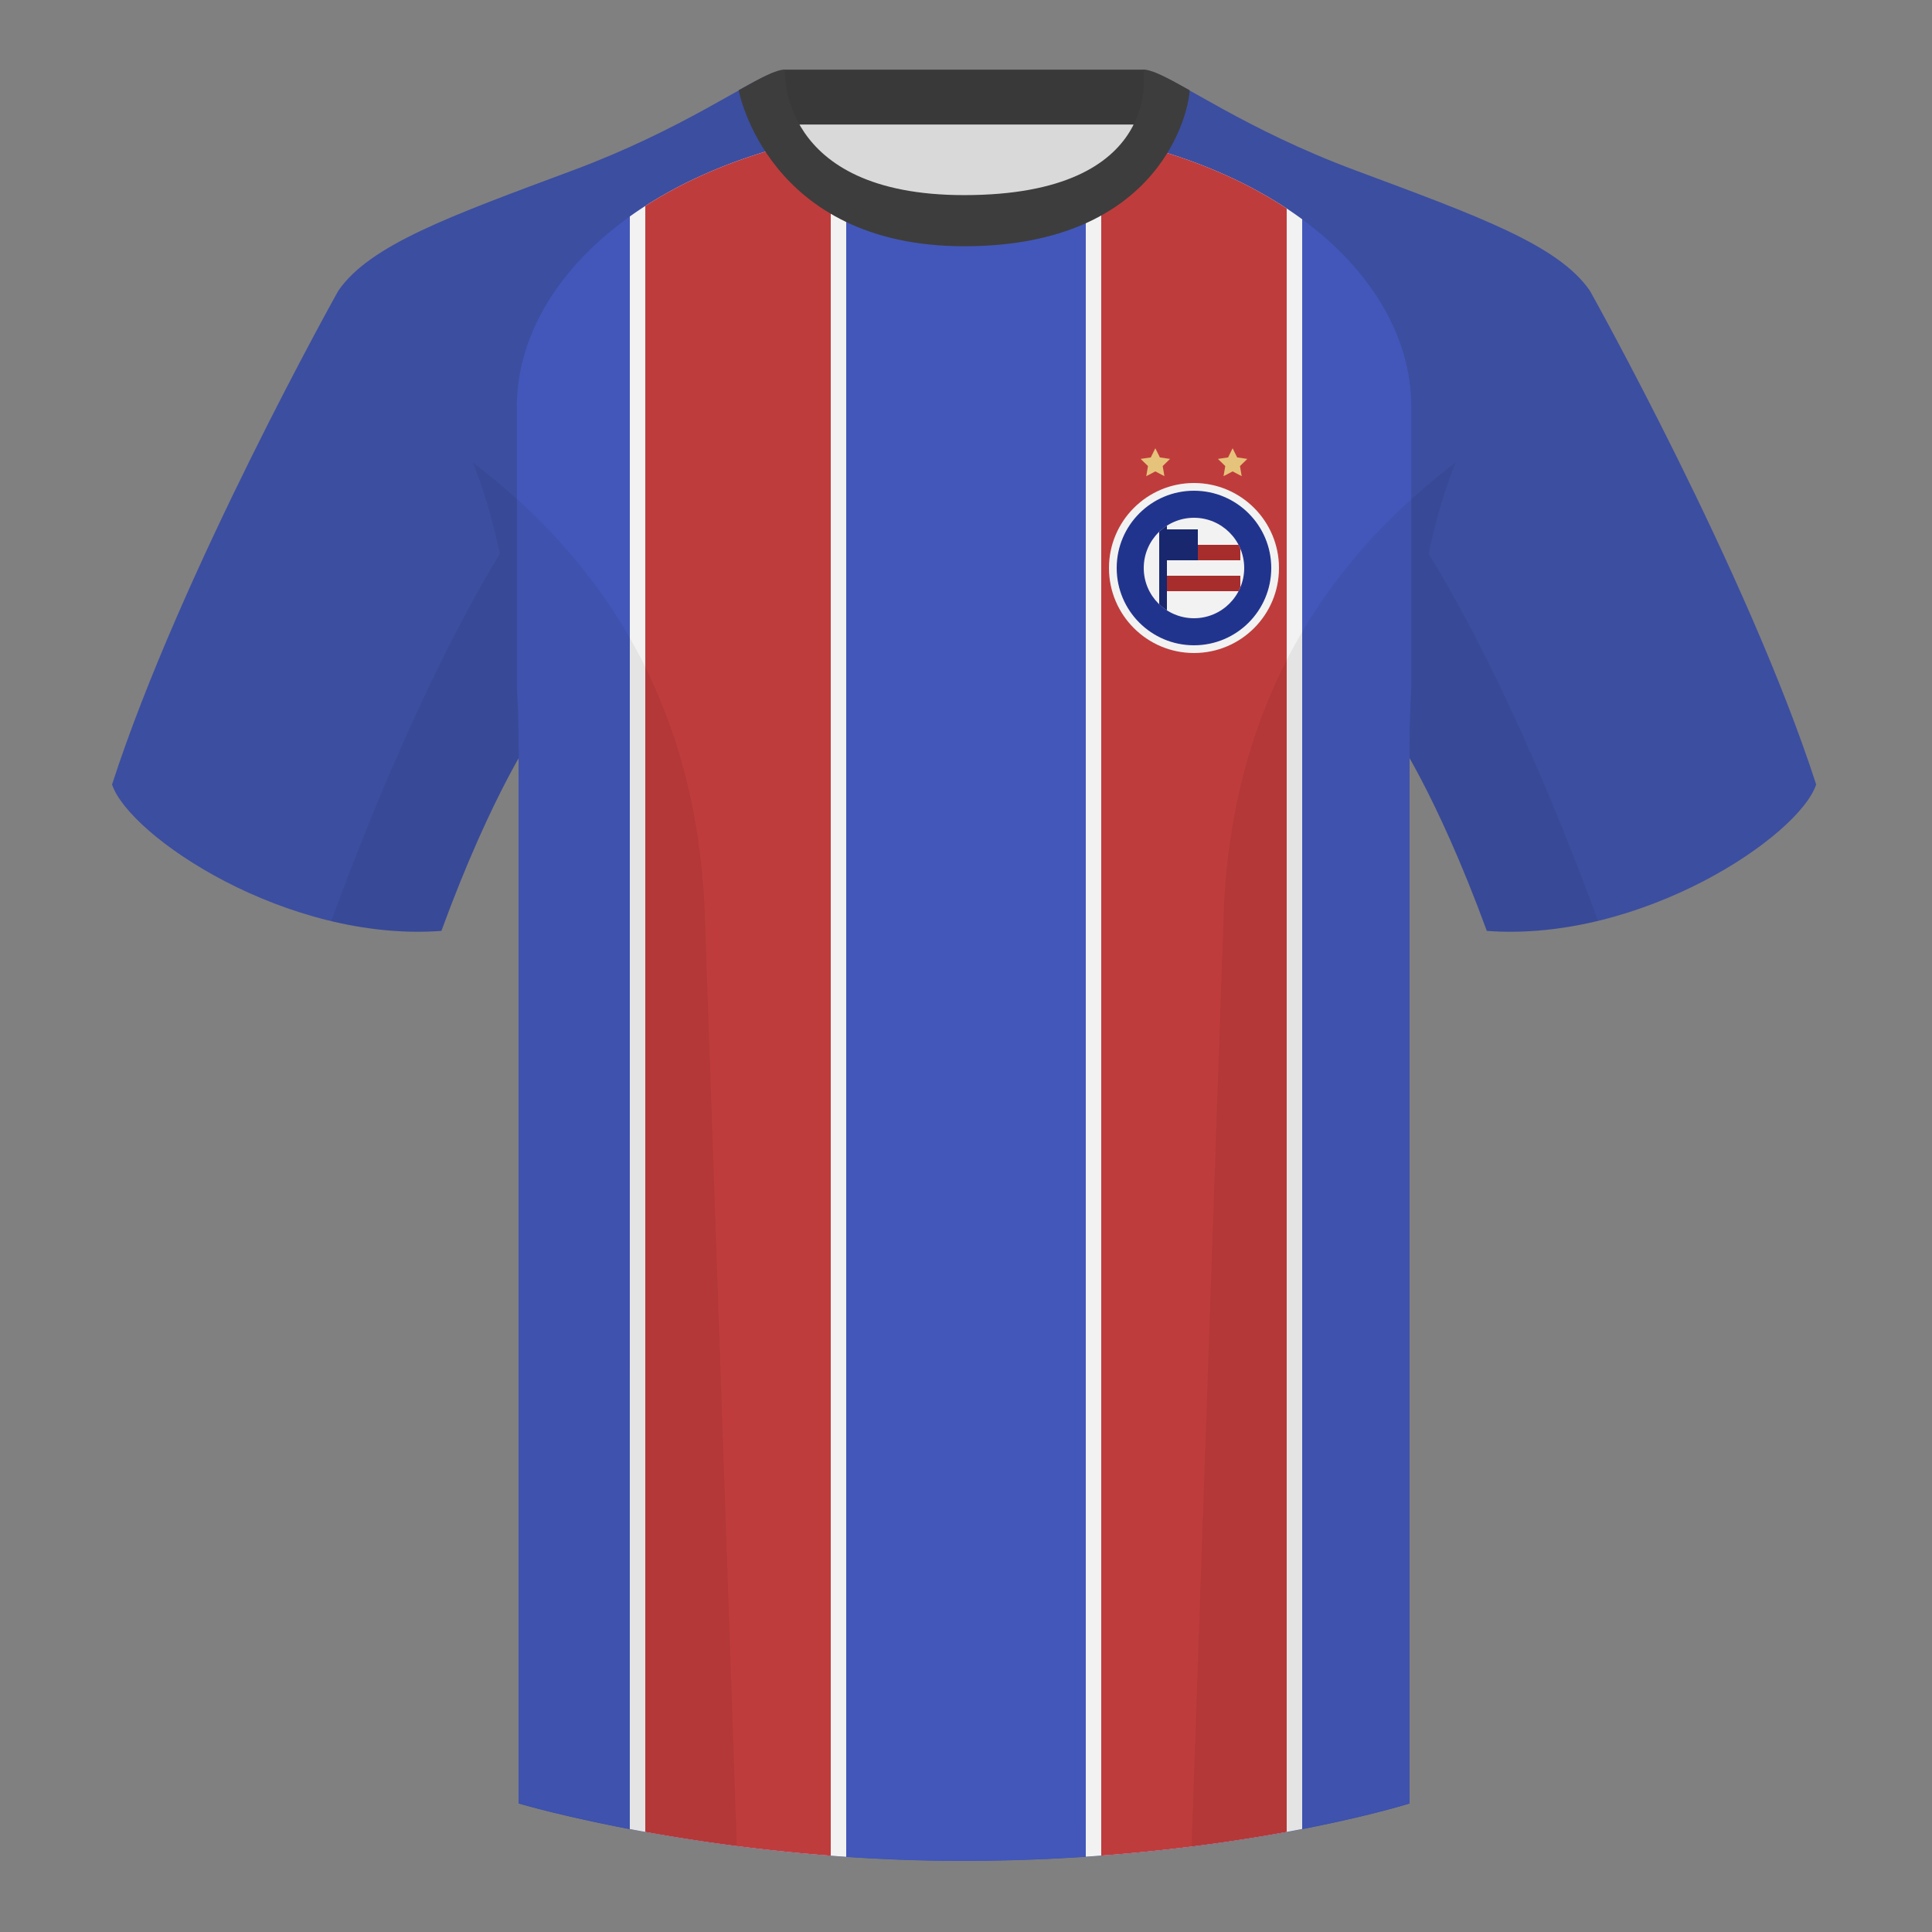
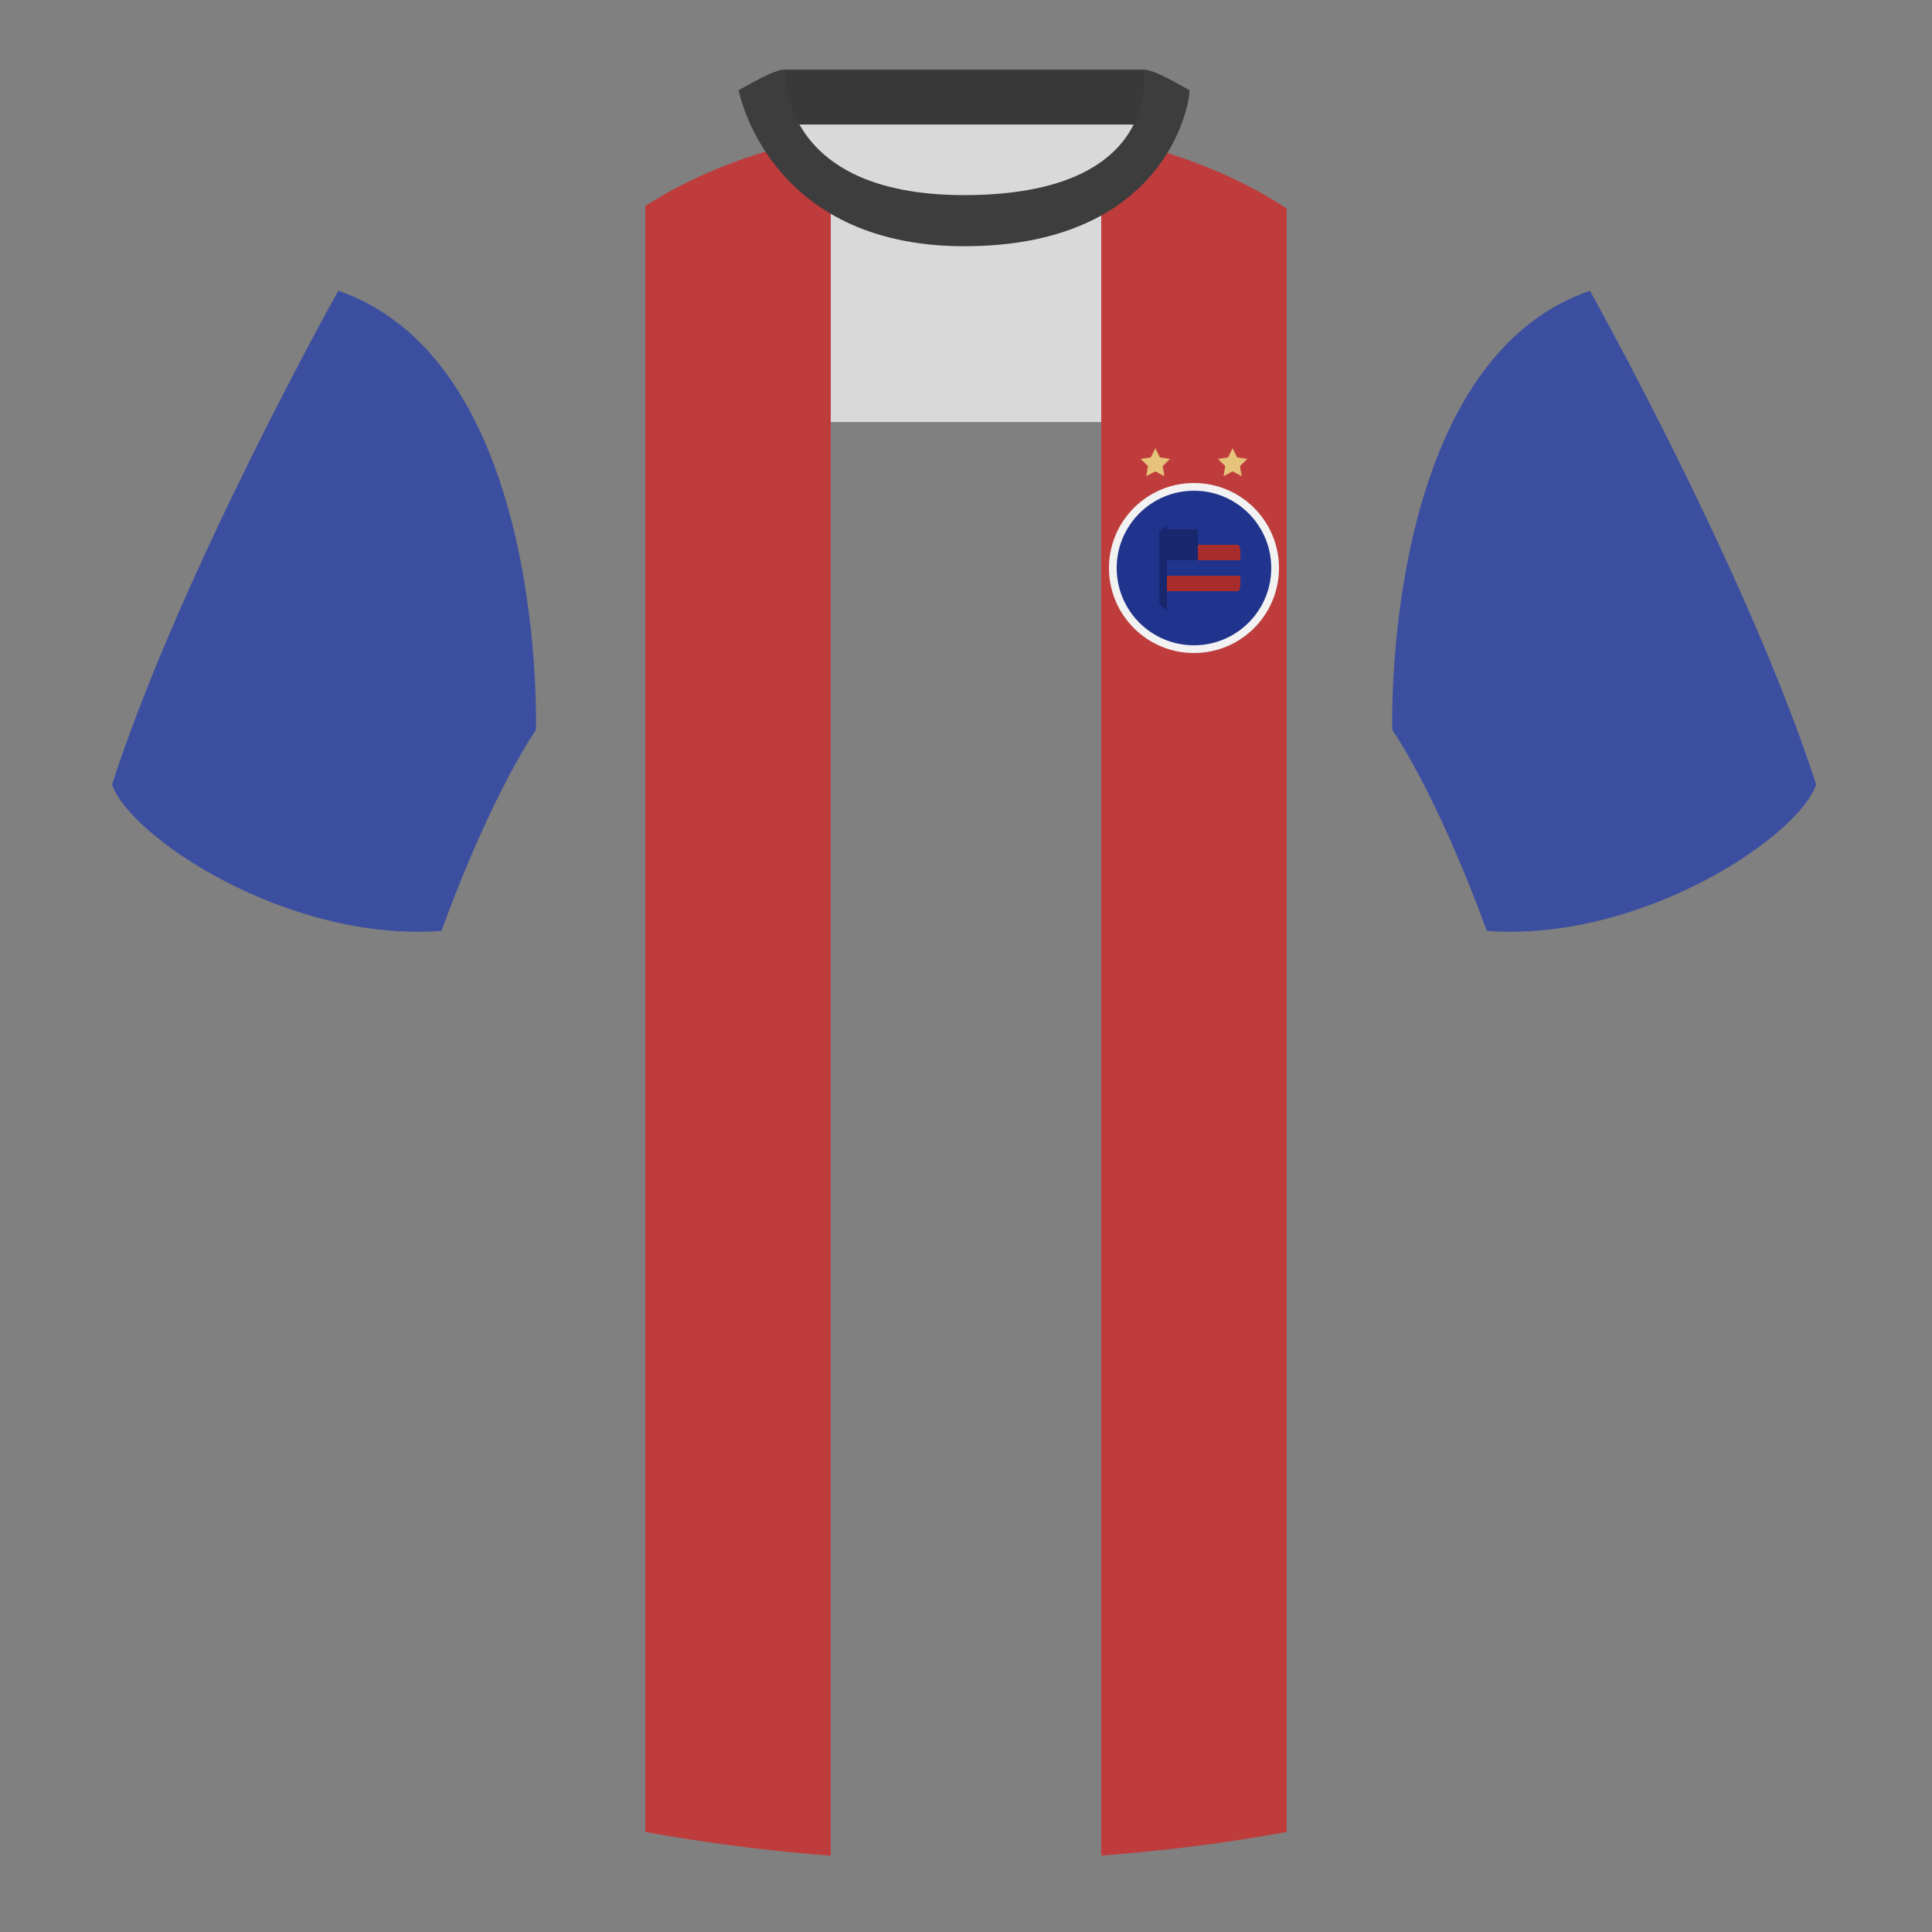
<svg xmlns="http://www.w3.org/2000/svg" width="500" height="500" viewBox="0 0 500 500">
  <rect x="0" y="0" width="500" height="500" fill="#808080" stroke="none" />
  <g fill="none" fill-rule="evenodd">
    <path d="M0 0h500v500H0z" />
    <path fill="#D9D9D9" d="M203.003 109.223h93.643V21.928h-93.643z" />
    <path fill="#393939" d="M202.864 32.228h93.459v-14.2h-93.459z" />
    <path d="M87.547 75.258s-40.763 72.8-58.547 127.77c4.445 13.375 45.208 40.86 85.232 37.885 13.34-36.4 24.46-52 24.46-52s2.963-95.085-51.144-113.655m323.925 0s40.763 72.8 58.547 127.77c-4.445 13.375-45.208 40.86-85.232 37.885-13.34-36.4-24.46-52-24.46-52s-2.963-95.085 51.144-113.655" fill="#3C4EA0" />
-     <path d="M249.511 57.703c-50.082 0-47.798-39.469-48.743-39.14-7.516 2.619-24.133 14.937-52.438 25.495-31.873 11.885-52.626 19.315-60.782 31.2 11.115 8.915 46.694 28.97 46.694 120.345v271.14s49.658 14.855 114.885 14.855c68.929 0 115.648-14.855 115.648-14.855v-271.14c0-91.375 35.58-111.43 46.699-120.345-8.157-11.885-28.91-19.315-60.782-31.2-28.36-10.577-44.982-22.919-52.478-25.511-.927-.318 4.177 39.156-48.703 39.156z" fill="#3C4EA0" />
-     <path d="M206.162 37.044c5.59 10.134 17.488 20.659 43.349 20.659 27.106 0 38.976-10.371 44.233-20.439l-.011-.003c45.26 11.336 71.506 39.337 71.506 67.981v72.909l-.093 1.761-.033.688-.032.741a218.136 218.136 0 00-.083 1.991l-.029.863c-.111 3.147-.175 6.39-.191 9.729l-.004 1.678-0 271.111-.663.204c-5.925 1.786-50.836 14.65-114.981 14.65-65.228 0-114.885-14.855-114.885-14.855v-271.14c0-6.262-.167-12.188-.482-17.799v-72.531c0-28.548 26.069-56.456 71.048-67.862l1.351-.336z" fill="#4257B9" />
-     <path d="M198.661 478.716l-1.443-.163-1.77-.206-2.133-.257-2.292-.287-2.068-.269-2.806-.38-2.608-.368-1.114-.162-1.104-.163a470.896 470.896 0 01-2.606-.396l-2.279-.358-2.647-.43-2.909-.491-1.24-.215-2.079-.369-1.827-.332-2.344-.438-.398-.075L163 56.024c11.104-7.939 25.162-14.422 41.811-18.643l1.351-.336c2.624 4.758 6.639 9.601 12.836 13.402l.002 430.092-1.933-.135-1.855-.137-3.116-.247-1.922-.163-1.507-.133-1.71-.157-2.538-.244-2.504-.255-1.634-.174-1.62-.178zm95.084-441.455h-.011c17.354 4.346 31.913 11.143 43.268 19.487l.001 416.601-2.044.391-1.722.321-1.735.316-1.903.337-2.862.49-.717.12c-1.043.173-2.105.346-3.185.517l-1.983.31-3.14.471-1.382.2-1.923.272-1.682.23c-1.238.167-2.494.332-3.769.493l-1.281.16a463.848 463.848 0 01-3.749.449l-1.403.16-2.228.245-1.899.201-2.409.243-3.12.296-1.349.122-1.936.168-1.619.134-2.493.196-2.376.174-2.091.144-.001-429.927c6.318-3.762 10.264-8.574 12.742-13.322z" fill="#F2F2F2" />
    <path d="M206.162 37.044c2.011 3.646 4.838 7.342 8.838 10.581l-.001 432.625-2.904-.23-1.922-.163-1.507-.133-1.71-.157-2.538-.244-2.504-.255-1.634-.174-1.62-.178-1.443-.163-1.77-.206-2.133-.257-2.292-.287-2.068-.269-2.806-.38-2.608-.368-1.114-.162-1.104-.163a470.896 470.896 0 01-2.606-.396l-2.279-.358-2.647-.43-2.909-.491-1.24-.215-2.079-.369-.563-.102V53.31c10.414-6.705 23.101-12.2 37.811-15.93l1.351-.336zm87.372.612l.208-.394c15.369 3.85 28.553 9.626 39.258 16.698l-.001 420.143-1.498.273-1.903.337-2.862.49-.717.12c-1.043.173-2.105.346-3.185.517l-1.983.31-3.14.471-1.382.2-1.923.272-1.682.23c-1.238.167-2.494.332-3.769.493l-1.281.16a463.848 463.848 0 01-3.749.449l-1.403.16-2.228.245-1.899.201-2.409.243-3.12.296-1.349.122-1.936.168-1.619.134-2.493.196-.471.034.001-432.395c3.913-3.106 6.634-6.649 8.533-10.173z" fill="#BF3C3C" />
    <path d="M307.852 23.345c-5.772-3.24-9.728-5.345-12.008-5.345 0 0 5.882 32.495-46.335 32.495-48.52 0-46.335-32.495-46.335-32.495-2.28 0-6.236 2.105-12.003 5.345 0 0 7.368 40.38 58.403 40.38 51.478 0 58.278-35.895 58.278-40.38z" fill="#3D3D3D" />
-     <path d="M413.584 238.323c-9.288 2.238-19.065 3.316-28.798 2.593-8.198-22.369-15.557-36.883-20.013-44.748v270.577s-21.102 6.71-55.866 11.11c-.182-.02-.363-.04-.544-.06 1.881-54.795 5.722-166.47 8.276-240.705 2.055-59.755 31.085-95.29 60.099-117.44-2.675 6.781-5.071 14.606-6.999 23.667 7.354 11.851 24.436 42.069 43.831 94.964.005.014.01.028.014.041zM190.717 477.795c-34.248-4.401-56.476-11.051-56.476-11.051V196.172c-4.456 7.867-11.814 22.379-20.01 44.743-9.633.716-19.309-.332-28.511-2.524a1.113 1.113 0 01.02-.097c19.377-52.847 36.305-83.066 43.61-94.944-1.929-9.075-4.328-16.912-7.006-23.701 29.014 22.15 58.044 57.685 60.099 117.44 2.554 74.235 6.396 185.91 8.276 240.705h-.002z" fill-opacity=".06" fill="#000" />
    <g transform="translate(287 116)">
      <circle fill="#F2F2F2" cx="22" cy="31" r="22" />
      <path fill="#E6C37B" d="M12 6L9.649 7.236l.449-2.618-1.902-1.854 2.629-.382L12 0l1.176 2.382 2.629.382-1.902 1.854.449 2.618zm20 0l-2.351 1.236.449-2.618-1.902-1.854 2.629-.382L32 0l1.176 2.382 2.629.382-1.902 1.854.449 2.618z" />
      <circle fill="#21348D" cx="22" cy="31" r="20" />
-       <circle fill="#F2F2F2" cx="22" cy="31" r="13" />
      <path d="M33.536 25c.169.323.324.654.465.993L34 29H16v-4l17.536.001z" fill="#A72D2D" />
      <path d="M15 41.956a13.057 13.057 0 01-1.999-1.575V21.619a13.057 13.057 0 011.999-1.575L15 21h8v8h-8l-0 12.956z" fill="#18276E" />
      <path d="M34 33l.001 3.007a12.938 12.938 0 01-.466.994L15 37v-4h19z" fill="#A72D2D" />
    </g>
  </g>
</svg>